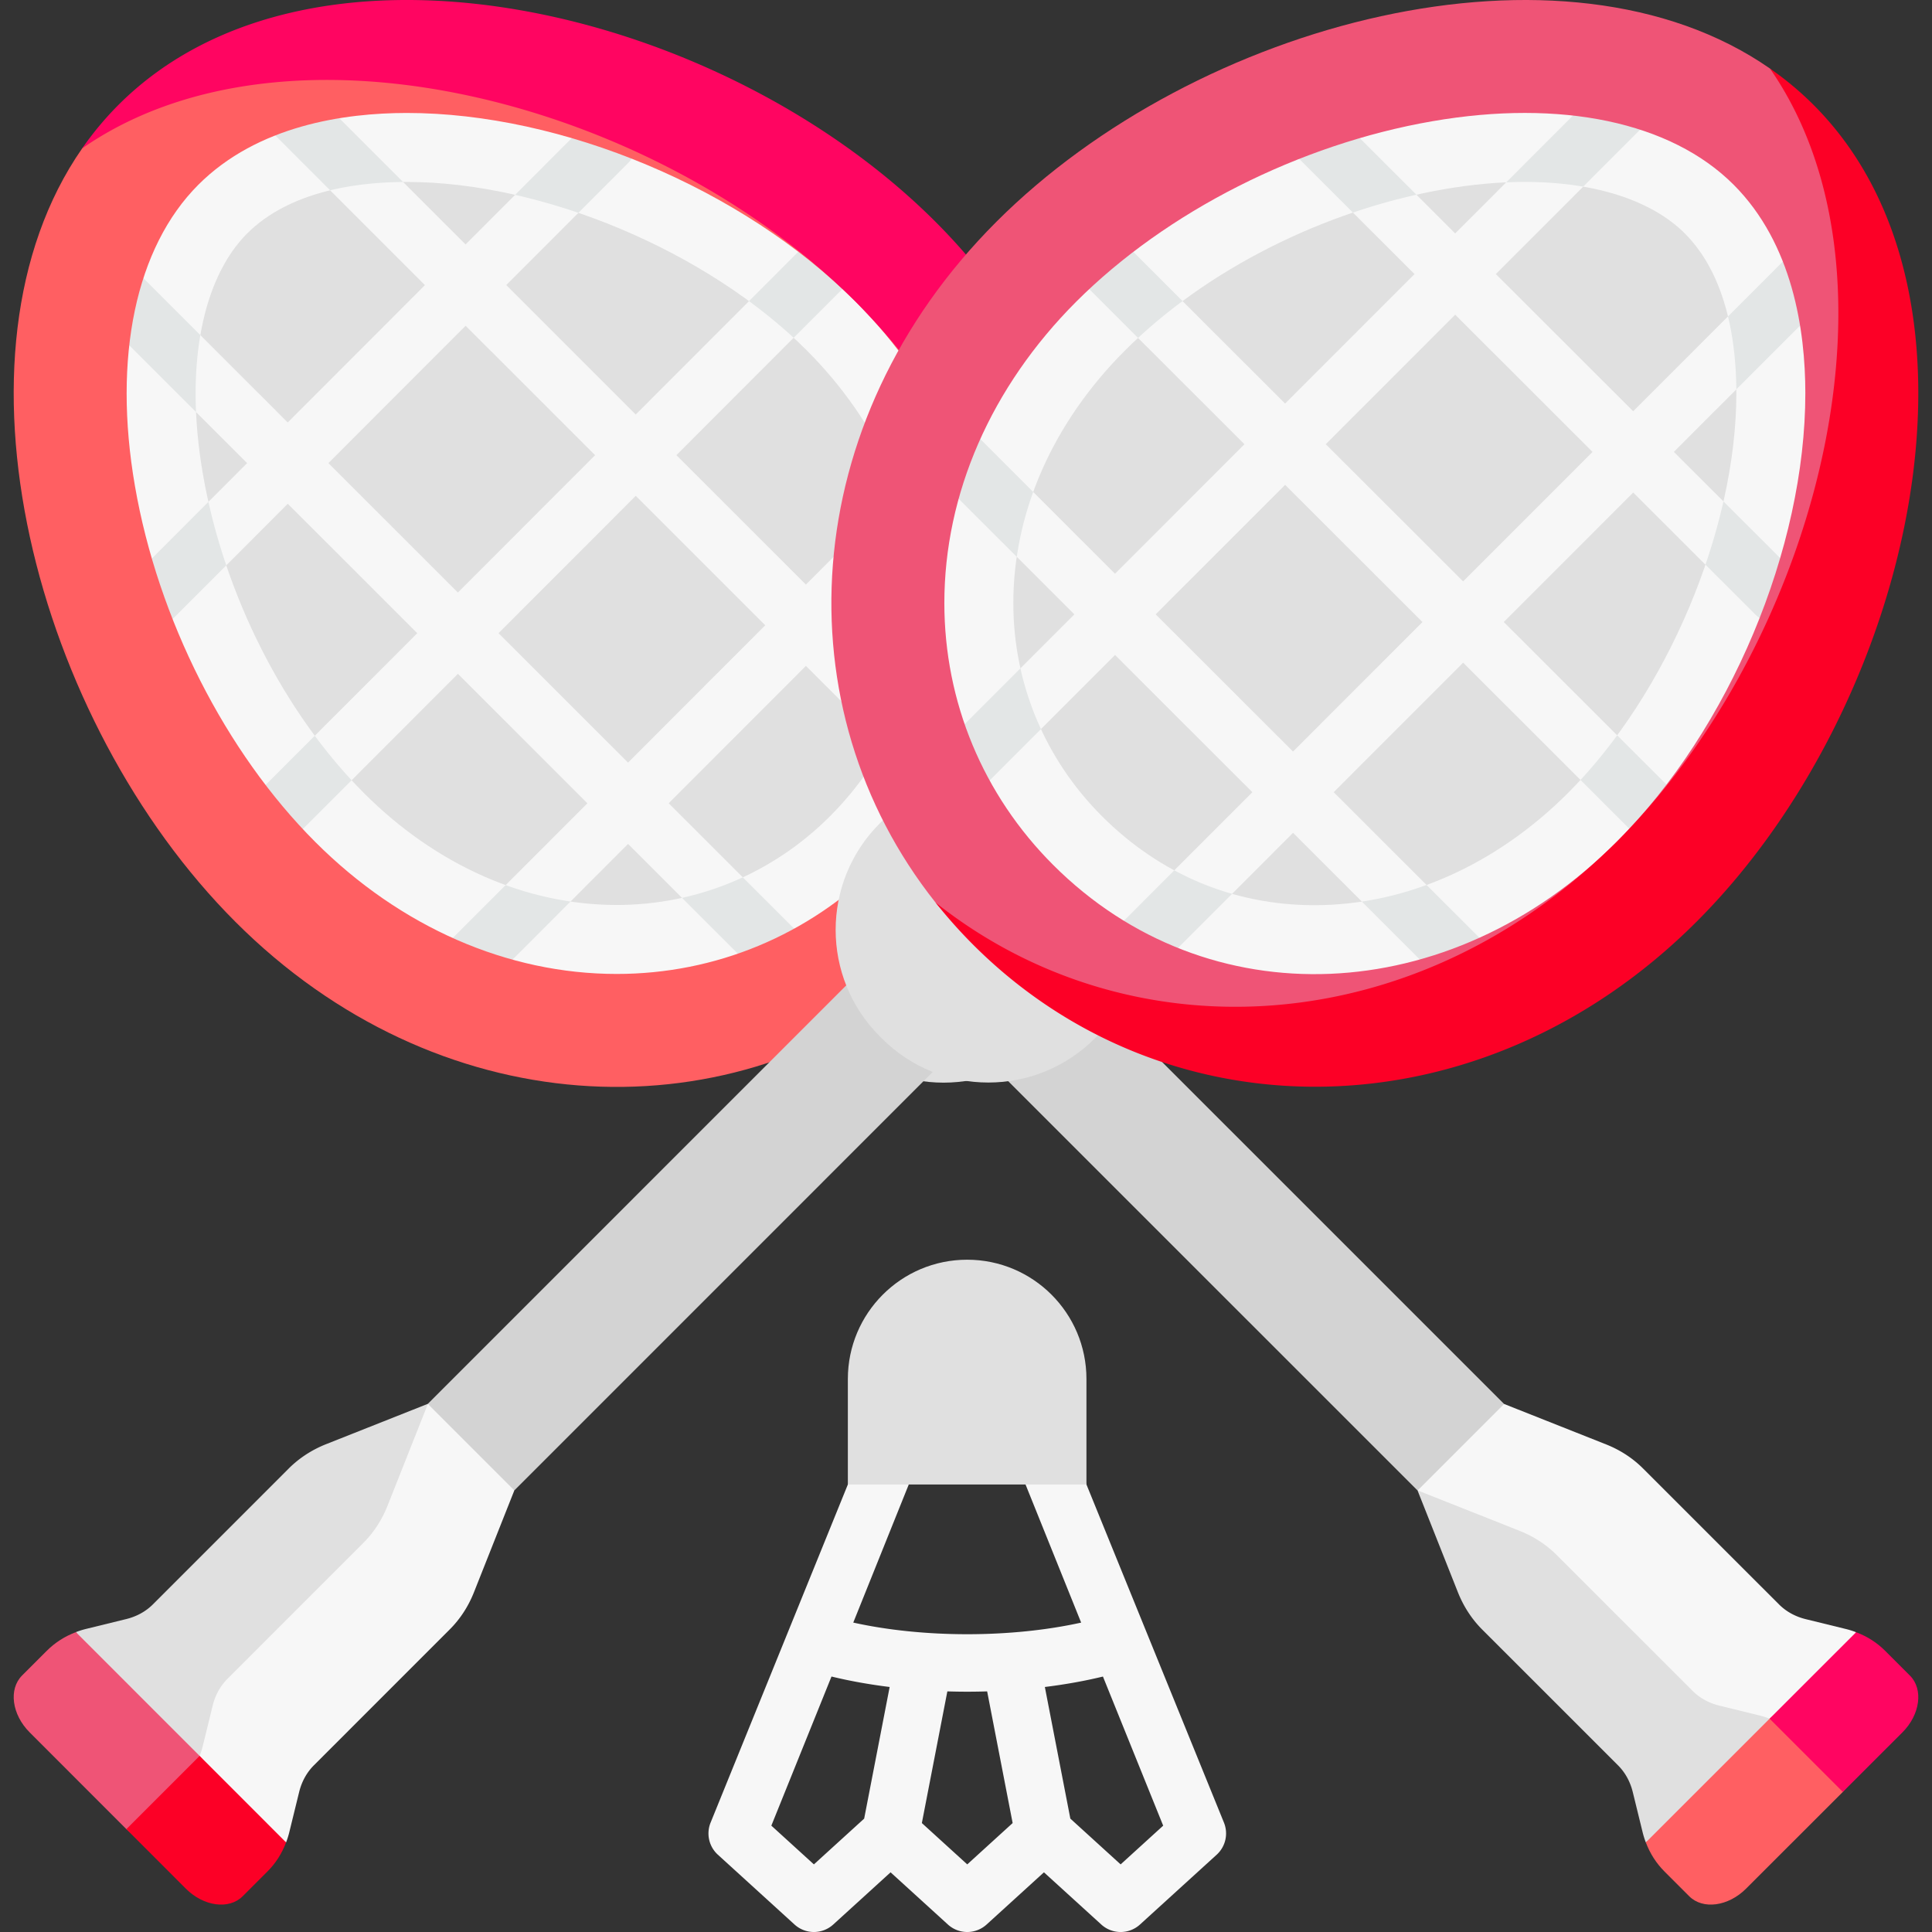
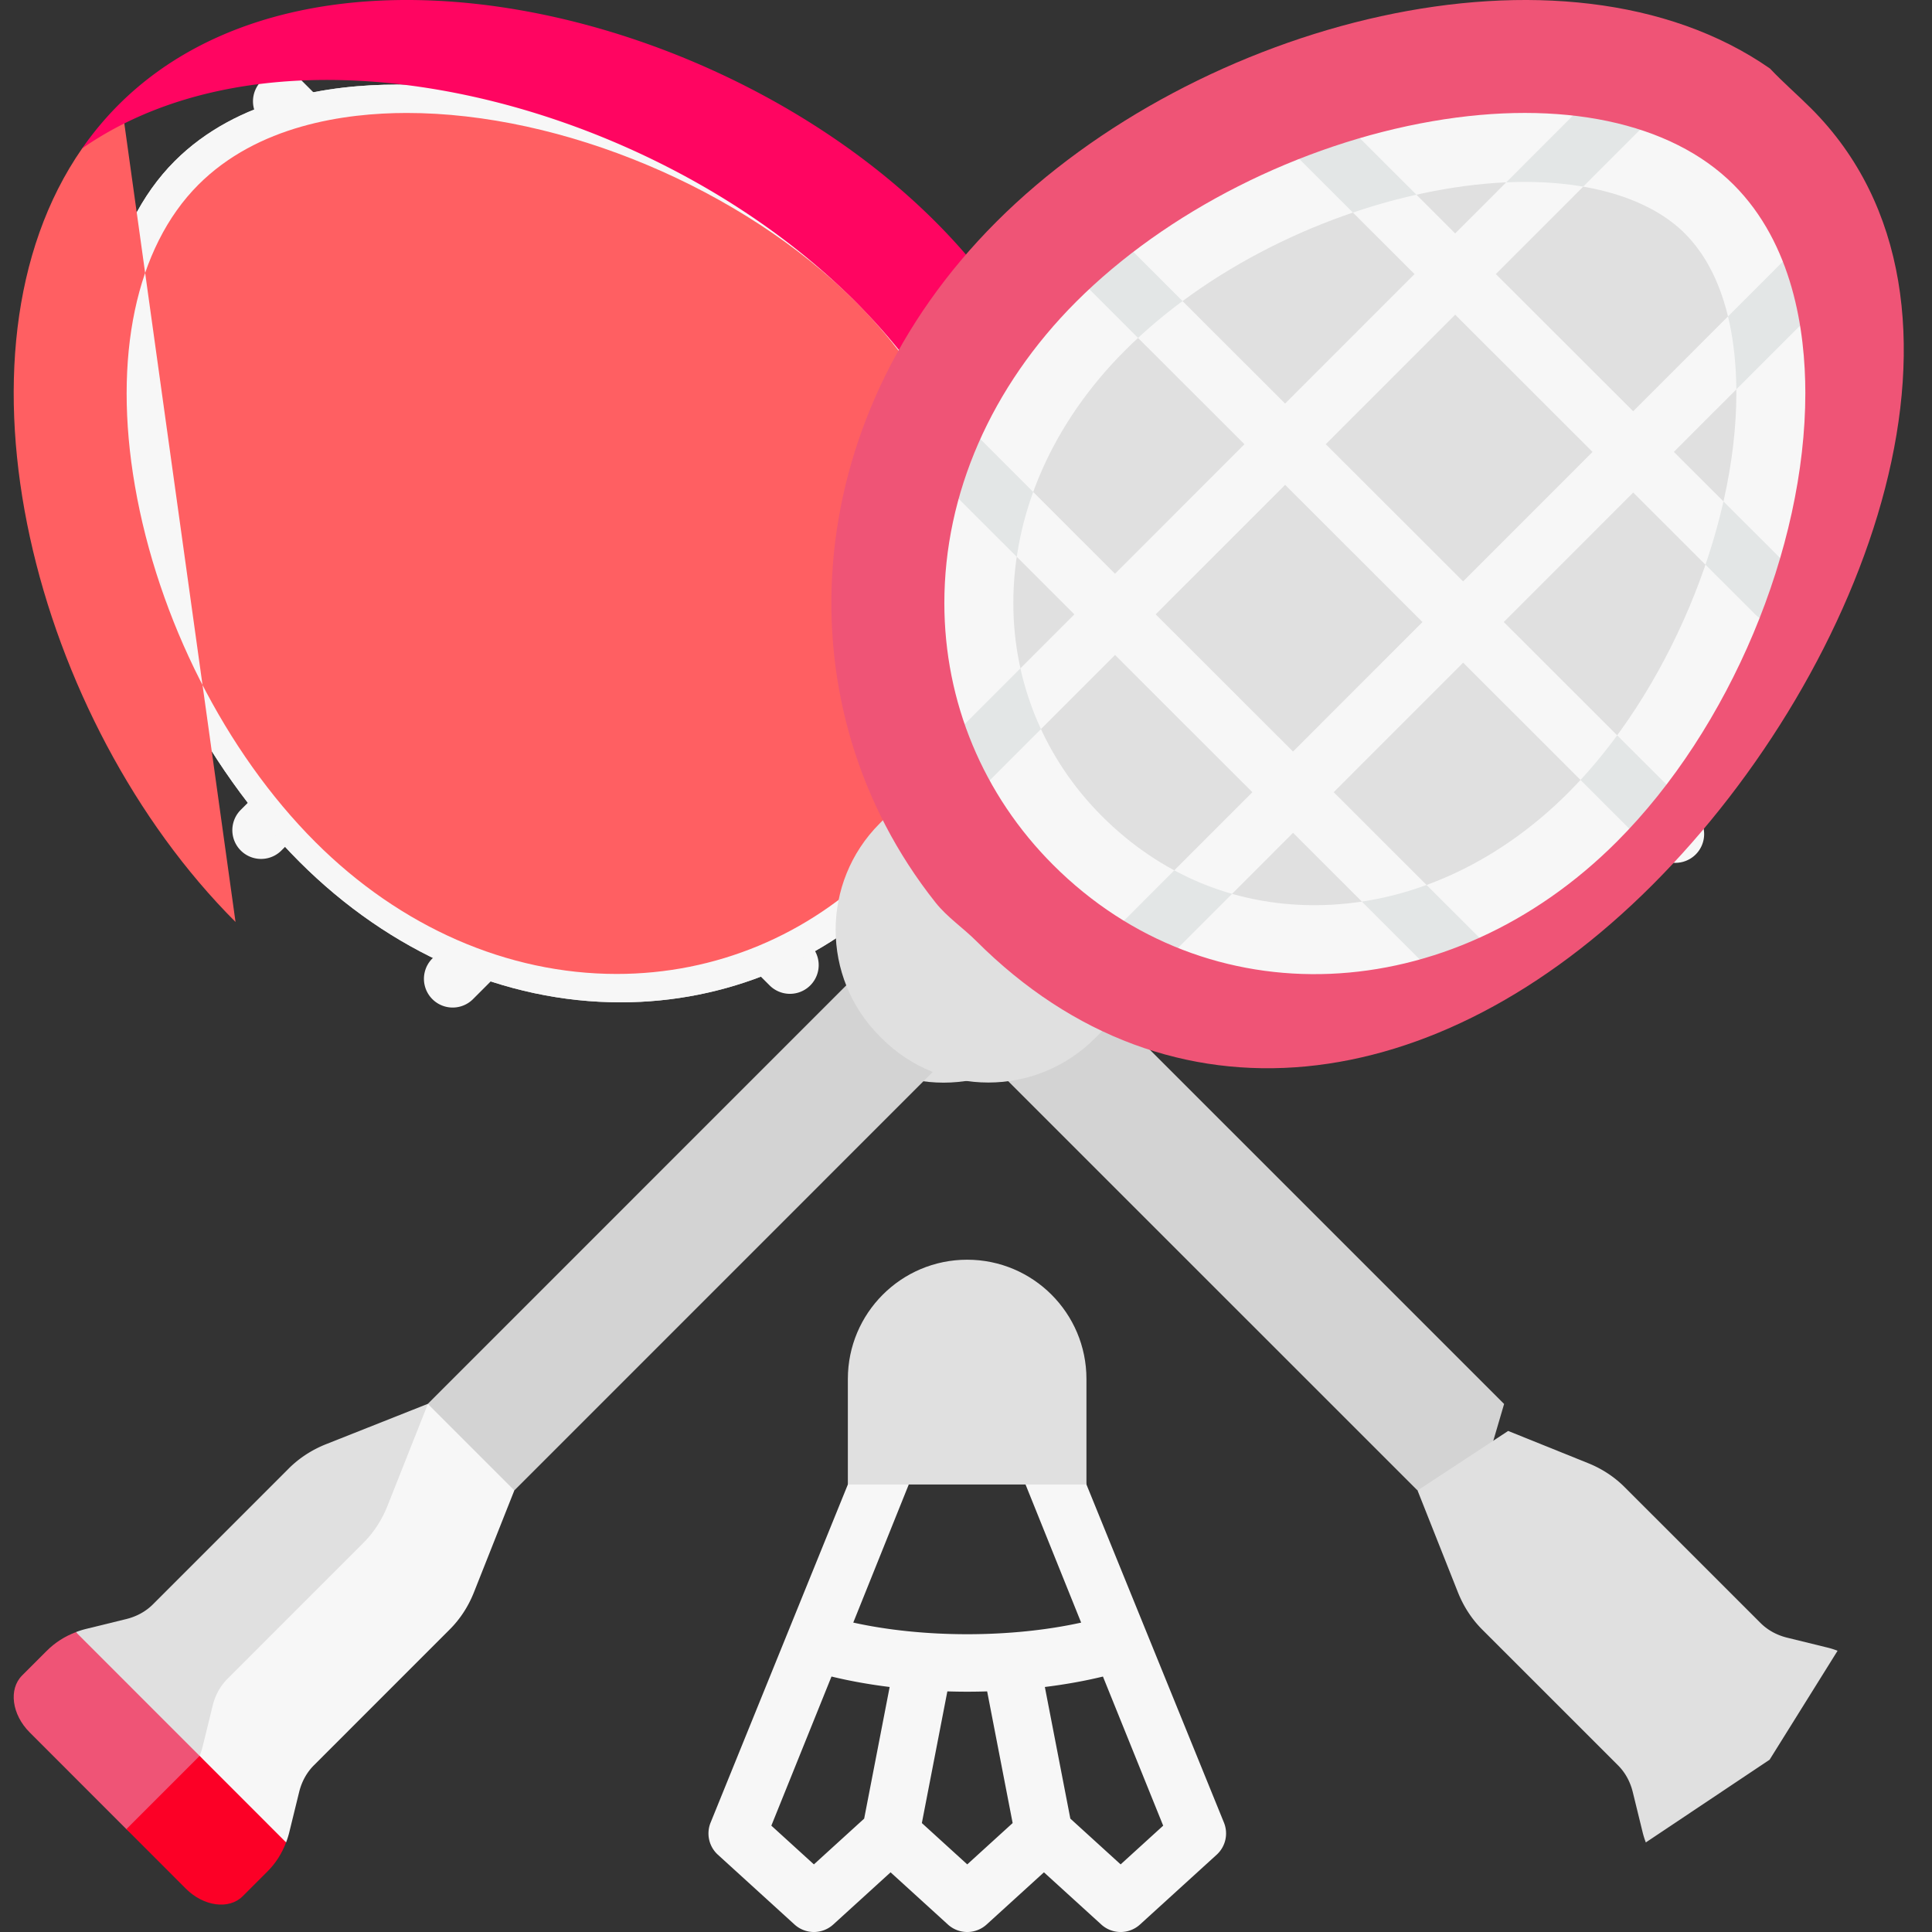
<svg xmlns="http://www.w3.org/2000/svg" width="512" height="512" x="0" y="0" viewBox="0 0 512 512" style="enable-background:new 0 0 512 512" xml:space="preserve" class="">
  <rect x="0" y="0" width="512" height="512" fill="#333333" stroke="none" />
  <g>
    <path fill="#f7f7f7" d="m324.367 483.028-36.446-89.627-.918-2.853a7.616 7.616 0 0 0-9.916-4.209c-3.9 1.576-7.48 1.686-5.905 5.587l15.333 38.082c-9.039 1.999-19.465 3.077-30.178 3.077-10.73 0-21.168-1.081-30.213-3.085l15.272-38.002c1.573-3.902-1.972-4.086-5.873-5.659-3.901-1.575-9.259 3.162-10.833 7.063l-36.385 89.631a7.617 7.617 0 0 0 1.936 8.482l20.321 18.502a7.618 7.618 0 0 0 10.256 0l15.194-13.833 15.193 13.833a7.618 7.618 0 0 0 10.256 0l15.195-13.833 15.197 13.833a7.598 7.598 0 0 0 5.128 1.985 7.6 7.6 0 0 0 5.128-1.985l20.325-18.502a7.624 7.624 0 0 0 1.933-8.487zm-108.678 11.054-11.275-10.266 15.942-39.52c4.821 1.174 10.005 2.104 15.412 2.773l-6.754 34.882zm40.643 0-12.03-10.953 6.757-34.895c1.752.053 3.512.084 5.277.084 1.763 0 3.521-.031 5.27-.084l6.757 34.895zm40.647.001-13.327-12.132-6.754-34.882c5.399-.668 10.576-1.596 15.392-2.767l15.965 39.516z" opacity="1" data-original="#e5eaea" class="" />
    <path fill="#d3d3d3" d="m375.667 394.995 17.416-4.12 5.521-18.809-188.719-188.694-22.936 22.928z" opacity="1" data-original="#999999" class="" />
    <path fill="#e0e0e0" d="m399.679 379.214 21.04 8.478c3.758 1.493 7.089 3.666 9.851 6.439l35.972 35.962c1.899 1.899 4.316 3.23 7.079 3.91l10.521 2.58c.975.234 1.919.528 2.834.884l-18.011 28.873-32.803 21.921a21.842 21.842 0 0 1-.883-2.834l-2.58-10.521c-.68-2.762-2.011-5.179-3.91-7.079l-35.972-35.962c-2.762-2.762-4.936-6.094-6.439-9.851l-10.711-27.018z" opacity="1" data-original="#f4f4f4" class="" />
-     <path fill="#f7f7f7" d="m398.605 372.066 27.025 10.714c3.758 1.493 7.089 3.666 9.851 6.439l35.972 35.962c1.899 1.899 4.316 3.23 7.079 3.91l10.521 2.58c.975.234 1.919.528 2.834.884l-7.186 16.722-15.726 6.189h-.01a21.841 21.841 0 0 0-2.823-.884l-10.521-2.58c-2.762-.68-5.18-2.011-7.079-3.91L412.57 412.13c-2.762-2.773-6.094-4.946-9.851-6.439l-27.025-10.714z" opacity="1" data-original="#e5eaea" class="" />
-     <path fill="#ff5f62" d="M491.01 437.233c2.945 1.107 6.88 1.145 9.033 3.298l2.724 4.015c3.605 3.605 2.712 10.349-2.001 15.051l-12.391 15.279-25.655 25.642c-4.712 4.712-11.446 5.616-15.051 2.011l-6.571-6.571c-2.153-2.153-3.819-4.753-4.936-7.698l32.81-32.798z" opacity="1" data-original="#ffcd5f" class="" />
-     <path fill="#ff0561" d="M491.887 432.555c2.945 1.107 5.545 2.773 7.698 4.926l6.571 6.571c3.605 3.605 2.712 10.349-2.001 15.051l-15.782 15.772-19.408-19.408z" opacity="1" data-original="#feba48" class="" />
    <path fill="#e0e0e0" d="m278.833 274.658-.574.574c-15.578 15.578-40.835 15.578-56.412 0l-2.874-2.874 56.986-56.986 2.874 2.874c15.578 15.578 15.578 40.835 0 56.412zM105.142 22.415c43.94-.011 94.884 21.391 126.754 53.25 47.252 47.231 50.089 115.668 6.593 159.197-19.81 19.832-46.083 30.755-73.969 30.766-30.874.011-61.12-13.218-85.163-37.25-25.418-25.407-44.481-63.025-50.976-100.61-6.29-36.373.238-67.377 17.905-85.065 16.745-16.758 41.243-20.277 58.856-20.288z" opacity="1" data-original="#f4f4f4" class="" />
    <path fill="#f7f7f7" d="M69.274 21.462a7.616 7.616 0 0 0 .003 10.772l43.341 43.323-36.362 36.4-40.789-40.773a7.617 7.617 0 1 0-10.769 10.774l40.792 40.776-32.851 32.885a7.617 7.617 0 1 0 10.777 10.766l32.848-32.882 34.314 34.3-46.865 46.91A7.618 7.618 0 0 0 74.49 225.48l46.862-46.908 34.319 34.305-41.182 41.223a7.618 7.618 0 0 0 10.777 10.767l41.179-41.22 37.533 37.518a7.617 7.617 0 0 0 10.77-10.774l-37.536-37.521 36.362-36.399 37.548 37.533a7.617 7.617 0 0 0 10.77-10.774l-37.551-37.536 43.805-43.849a7.591 7.591 0 0 0 2.229-5.383 7.618 7.618 0 0 0-13.005-5.384l-43.802 43.846-34.318-34.304 50.818-50.867a7.591 7.591 0 0 0 2.229-5.383 7.617 7.617 0 0 0-13.006-5.383l-50.815 50.864-34.316-34.302 32.276-32.31a7.591 7.591 0 0 0 2.229-5.383 7.617 7.617 0 0 0-13.006-5.383L123.383 64.78 80.046 21.46a7.615 7.615 0 0 0-10.772.002zm99.207 109.935 34.318 34.304-36.362 36.399-34.319-34.305zm-47.137 25.629-34.314-34.3 36.362-36.4 34.316 34.302z" opacity="1" data-original="#e5eaea" class="" />
    <path fill="#f7f7f7" d="M46.288 42.702c-17.671 17.692-24.201 48.697-17.905 85.066 6.49 37.587 25.552 75.204 50.972 100.614 24.039 24.029 54.293 37.262 85.167 37.242 27.878-.01 54.151-10.928 73.965-30.762 43.498-43.528 40.664-111.968-6.591-159.193-31.868-31.86-82.81-53.269-126.754-53.249-17.611.01-42.107 3.524-58.854 20.282zm167.481 50.119c19.174 19.174 29.747 43.041 29.747 67.201 0 21.398-8.155 40.867-23.572 56.304-15.132 15.142-35.19 23.491-56.477 23.501-24.08.01-47.865-10.501-66.958-29.594-21.287-21.277-37.262-52.892-42.736-84.578-1.28-7.393-1.93-14.584-1.93-21.358 0-18.534 4.844-33.596 13.639-42.411 11.283-11.283 29.229-13.66 42.289-13.67 36.125-.01 79.714 18.332 105.998 44.605z" opacity="1" data-original="#e5eaea" class="" />
    <g fill="#d0dddd">
-       <path d="M34.772 153.482a186.326 186.326 0 0 0 5.433 14.828 7.68 7.68 0 0 0 3.209-1.93l16.554-16.564a159.467 159.467 0 0 1-4.733-16.818zM83.418 194.979l-17.752 17.773a162.937 162.937 0 0 0 9.882 11.669l17.631-17.651a139.34 139.34 0 0 1-9.761-11.791zM251.122 214.001a7.48 7.48 0 0 0 2.62 1.706 101.063 101.063 0 0 0 7.099-13.517l-20.332-20.332a75.758 75.758 0 0 1-6.236 15.305zM201.633 258.818a101.038 101.038 0 0 0 14.36-6.764 7.226 7.226 0 0 0-1.249-1.666l-17.895-17.884a79.368 79.368 0 0 1-16.107 5.444zM134.005 234.556l-19.286 19.296a116.91 116.91 0 0 0 15.335 6.236l21.145-21.175a87.671 87.671 0 0 1-17.194-4.357zM238.153 130.316a87.353 87.353 0 0 1 4.408 17.143l21.094-21.114a116.632 116.632 0 0 0-6.236-15.305c-.02.01-.03.02-.051.041zM210.326 89.52l17.631-17.651a165.476 165.476 0 0 0-11.689-9.861l-17.773 17.793c4.194 3.077 8.155 6.317 11.831 9.719zM136.513 51.639c5.586 1.259 11.202 2.864 16.767 4.763l13.152-13.162a7.589 7.589 0 0 0 2.224-5.383c0-.934-.173-1.869-.518-2.752a202.53 202.53 0 0 0-10.826-3.88 7.149 7.149 0 0 0-1.655 1.249zM35.462 71.189a7.598 7.598 0 0 0-4.662-2.204c-1.574 4.844-2.773 10.034-3.565 15.508l24.719 24.709a114.56 114.56 0 0 1-.112-4.905c0-5.484.427-10.674 1.249-15.488zM83.042 24.451c-5.22 1.016-10.532 2.498-15.691 4.58a7.587 7.587 0 0 0 1.93 3.199l18.21 18.2c6.683-1.605 13.457-2.153 19.327-2.204z" fill="#e3e6e6" opacity="1" data-original="#d0dddd" class="" />
-     </g>
-     <path fill="#ff5f62" d="M32.348 28.419c-3.567 3.57-6.779 7.317-10.566 10.901C-16.169 93.89 9.24 191.178 62.416 244.326c53.136 53.126 128.863 57.022 180.403 16.112 3.891-3.088 6.639-7.24 10.234-10.837 51.206-51.257 42.258-121.998-14.899-179.125-57.148-57.137-154.6-93.314-205.806-42.057zm194.339 51.473c44.33 44.31 46.991 108.515 6.185 149.352-18.585 18.606-43.234 28.853-69.395 28.863-28.964.01-57.34-12.4-79.896-34.946-23.846-23.836-41.73-59.127-47.824-94.389-5.901-34.124.223-63.21 16.798-79.805 15.711-15.721 38.694-19.022 55.217-19.032 41.223-.01 89.016 20.069 118.915 49.957z" opacity="1" data-original="#ffcd5f" class="" />
+       </g>
+     <path fill="#ff5f62" d="M32.348 28.419c-3.567 3.57-6.779 7.317-10.566 10.901C-16.169 93.89 9.24 191.178 62.416 244.326zm194.339 51.473c44.33 44.31 46.991 108.515 6.185 149.352-18.585 18.606-43.234 28.853-69.395 28.863-28.964.01-57.34-12.4-79.896-34.946-23.846-23.836-41.73-59.127-47.824-94.389-5.901-34.124.223-63.21 16.798-79.805 15.711-15.721 38.694-19.022 55.217-19.032 41.223-.01 89.016 20.069 118.915 49.957z" opacity="1" data-original="#ffcd5f" class="" />
    <path fill="#ff0561" d="M247.852 58.717c57.157 57.127 57.411 140.435 6.205 191.692a129.973 129.973 0 0 1-11.242 10.024c40.217-50.647 37.15-124.663-13.335-177.646-1.503-1.6-3.748-3.921-7.109-7.028C168.433 25.477 74.887 2.413 21.782 39.32a84.56 84.56 0 0 1 9.597-11.507C82.585-23.444 190.705 1.58 247.852 58.717z" opacity="1" data-original="#feba48" class="" />
    <path fill="#e0e0e0" d="M256.305 333.836c17.461 0 31.615 14.155 31.615 31.615v27.95h-63.23v-27.95c0-17.461 14.154-31.615 31.615-31.615z" opacity="1" data-original="#f4f4f4" class="" />
    <path fill="#d3d3d3" d="m113.374 372.036 4.12 17.416 18.809 5.521 188.694-188.719-22.928-22.936z" opacity="1" data-original="#999999" class="" />
    <path fill="#e0e0e0" d="m129.155 396.048-8.478 21.04c-1.493 3.758-3.666 7.089-6.439 9.851l-35.962 35.972c-1.899 1.899-3.23 4.316-3.91 7.079l-2.58 10.521a21.893 21.893 0 0 1-.884 2.834L42.03 465.334 20.109 432.53c.914-.355 1.859-.65 2.834-.883l10.521-2.58c2.762-.68 5.179-2.011 7.079-3.91l35.962-35.972c2.762-2.762 6.094-4.936 9.851-6.439l27.018-10.711z" opacity="1" data-original="#f4f4f4" class="" />
    <path fill="#f7f7f7" d="m136.303 394.974-10.714 27.025c-1.493 3.758-3.666 7.089-6.439 9.851l-35.962 35.972c-1.899 1.899-3.23 4.316-3.91 7.079l-2.58 10.521a21.893 21.893 0 0 1-.884 2.834l-16.722-7.186-6.189-15.726v-.01c.355-.914.65-1.848.884-2.823l2.58-10.521c.68-2.762 2.011-5.18 3.91-7.079l35.962-35.972c2.773-2.762 4.946-6.094 6.439-9.851l10.714-27.025z" opacity="1" data-original="#e5eaea" class="" />
    <path fill="#ef5476" d="M71.136 487.379c-1.107 2.945-1.145 6.88-3.298 9.033l-4.015 2.724c-3.605 3.605-10.349 2.712-15.051-2.001l-15.279-12.391-25.642-25.655c-4.712-4.712-5.616-11.446-2.011-15.051l6.571-6.571c2.153-2.153 4.753-3.819 7.698-4.936l32.798 32.81z" opacity="1" data-original="#fe819c" class="" />
    <path fill="#fc0026" d="M75.814 488.256c-1.107 2.945-2.773 5.545-4.926 7.698l-6.571 6.571c-3.605 3.605-10.349 2.712-15.051-2.001l-15.772-15.782 19.408-19.408z" opacity="1" data-original="#fc7085" class="" />
    <path fill="#e0e0e0" d="m233.711 275.202-.574-.574c-15.578-15.578-15.578-40.835 0-56.412l2.874-2.874 56.986 56.986-2.874 2.874c-15.578 15.578-40.835 15.578-56.412 0zM485.953 101.511c.011 43.94-21.391 94.884-53.25 126.754-47.231 47.252-115.668 50.089-159.197 6.593-19.832-19.81-30.755-46.083-30.766-73.969-.011-30.874 13.218-61.12 37.25-85.163 25.407-25.418 63.025-44.481 100.61-50.976 36.373-6.29 67.377.238 85.065 17.905 16.759 16.745 20.278 41.243 20.288 58.856z" opacity="1" data-original="#f4f4f4" class="" />
    <path fill="#f7f7f7" d="M486.907 65.643a7.616 7.616 0 0 0-10.772.003l-43.323 43.341-36.4-36.362 40.772-40.789a7.617 7.617 0 1 0-10.774-10.769l-40.776 40.792-32.885-32.851a7.617 7.617 0 1 0-10.766 10.777l32.882 32.848-34.3 34.314-46.91-46.865a7.618 7.618 0 0 0-10.767 10.777l46.908 46.862-34.305 34.319-41.223-41.182a7.618 7.618 0 0 0-10.767 10.777l41.22 41.179-37.518 37.533a7.617 7.617 0 1 0 10.774 10.769l37.521-37.536 36.399 36.362-37.533 37.548a7.617 7.617 0 1 0 10.774 10.769l37.536-37.551 43.849 43.805a7.591 7.591 0 0 0 5.383 2.229 7.618 7.618 0 0 0 5.384-13.006l-43.846-43.802 34.304-34.318 50.867 50.818a7.591 7.591 0 0 0 5.383 2.229 7.617 7.617 0 0 0 5.383-13.005l-50.864-50.815 34.302-34.316 32.31 32.276a7.591 7.591 0 0 0 5.383 2.229 7.617 7.617 0 0 0 5.383-13.005l-32.306-32.273 43.32-43.338a7.617 7.617 0 0 0-.002-10.773zM376.972 164.85l-34.304 34.318-36.399-36.362 34.305-34.319zm-25.629-47.137 34.3-34.314 36.4 36.362-34.302 34.316z" opacity="1" data-original="#e5eaea" class="" />
    <path fill="#f7f7f7" d="M465.667 42.657c-17.692-17.671-48.697-24.201-85.066-17.905-37.587 6.49-75.204 25.552-100.614 50.972-24.029 24.039-37.262 54.293-37.242 85.167.01 27.878 10.928 54.151 30.762 73.965 43.528 43.498 111.968 40.664 159.193-6.591 31.859-31.869 53.268-82.811 53.247-126.755-.008-17.61-3.522-42.106-20.28-58.853zm-50.119 167.481c-19.174 19.174-43.041 29.747-67.201 29.747-21.398 0-40.867-8.155-56.304-23.572-15.142-15.132-23.491-35.19-23.501-56.477-.01-24.08 10.501-47.865 29.594-66.958 21.277-21.287 52.892-37.262 84.578-42.736 7.393-1.28 14.584-1.93 21.358-1.93 18.534 0 33.596 4.844 42.411 13.639 11.283 11.283 13.66 29.229 13.67 42.289.01 36.125-18.332 79.714-44.605 105.998z" opacity="1" data-original="#e5eaea" class="" />
    <g fill="#d0dddd">
      <path d="M354.887 31.141a186.326 186.326 0 0 0-14.828 5.433 7.68 7.68 0 0 0 1.93 3.209l16.564 16.554a159.467 159.467 0 0 1 16.818-4.733zM313.39 79.787l-17.773-17.752a162.937 162.937 0 0 0-11.669 9.882l17.651 17.631a139.34 139.34 0 0 1 11.791-9.761zM294.368 247.491a7.48 7.48 0 0 0-1.706 2.62 101.063 101.063 0 0 0 13.517 7.099l20.332-20.332a75.758 75.758 0 0 1-15.305-6.236zM249.551 198.001a101.038 101.038 0 0 0 6.764 14.36 7.226 7.226 0 0 0 1.666-1.249l17.884-17.895a79.368 79.368 0 0 1-5.444-16.107zM273.813 130.374l-19.296-19.286a116.91 116.91 0 0 0-6.236 15.335l21.175 21.145a87.671 87.671 0 0 1 4.357-17.194zM378.053 234.522a87.353 87.353 0 0 1-17.143 4.408l21.114 21.094a116.632 116.632 0 0 0 15.305-6.236c-.01-.02-.02-.03-.041-.051zM418.849 206.695l17.651 17.631a165.476 165.476 0 0 0 9.861-11.689l-17.793-17.773c-3.077 4.194-6.317 8.154-9.719 11.831zM456.73 132.882c-1.259 5.586-2.864 11.202-4.763 16.767l13.162 13.152a7.589 7.589 0 0 0 5.383 2.224c.934 0 1.869-.173 2.752-.518a202.53 202.53 0 0 0 3.88-10.826 7.149 7.149 0 0 0-1.249-1.655zM437.18 31.831a7.598 7.598 0 0 0 2.204-4.662c-4.844-1.574-10.034-2.773-15.508-3.565l-24.709 24.719a114.56 114.56 0 0 1 4.905-.112c5.484 0 10.674.427 15.488 1.249zM483.918 79.411c-1.016-5.22-2.498-10.532-4.58-15.691a7.587 7.587 0 0 0-3.199 1.93l-18.2 18.21c1.605 6.683 2.153 13.457 2.204 19.327z" fill="#e3e6e6" opacity="1" data-original="#d0dddd" class="" />
    </g>
    <path fill="#ef5476" d="M479.95 28.717c-3.57-3.567-7.317-6.779-10.901-10.566C414.479-19.8 317.191 5.609 264.043 58.785c-53.126 53.136-57.022 128.863-16.112 180.403 3.088 3.891 7.24 6.639 10.837 10.234 51.257 51.206 121.999 42.258 179.125-14.899 57.137-57.148 93.314-154.6 42.057-205.806zm-51.473 194.339c-44.31 44.33-108.515 46.991-149.352 6.185-18.606-18.585-28.853-43.234-28.863-69.395-.01-28.964 12.4-57.34 34.946-79.896 23.836-23.846 59.127-41.73 94.389-47.824 34.124-5.901 63.21.223 79.805 16.798 15.721 15.711 19.022 38.694 19.032 55.217.01 41.223-20.069 89.016-49.957 118.915z" opacity="1" data-original="#fe819c" class="" />
-     <path fill="#fc0026" d="M449.652 244.221c-57.127 57.157-140.435 57.411-191.692 6.205a129.973 129.973 0 0 1-10.024-11.242c50.647 40.217 124.663 37.15 177.646-13.335 1.6-1.503 3.921-3.748 7.028-7.109 50.282-53.938 73.346-147.484 36.439-200.589a84.56 84.56 0 0 1 11.507 9.597c51.257 51.206 26.233 159.326-30.904 216.473z" opacity="1" data-original="#fc7085" class="" />
  </g>
</svg>